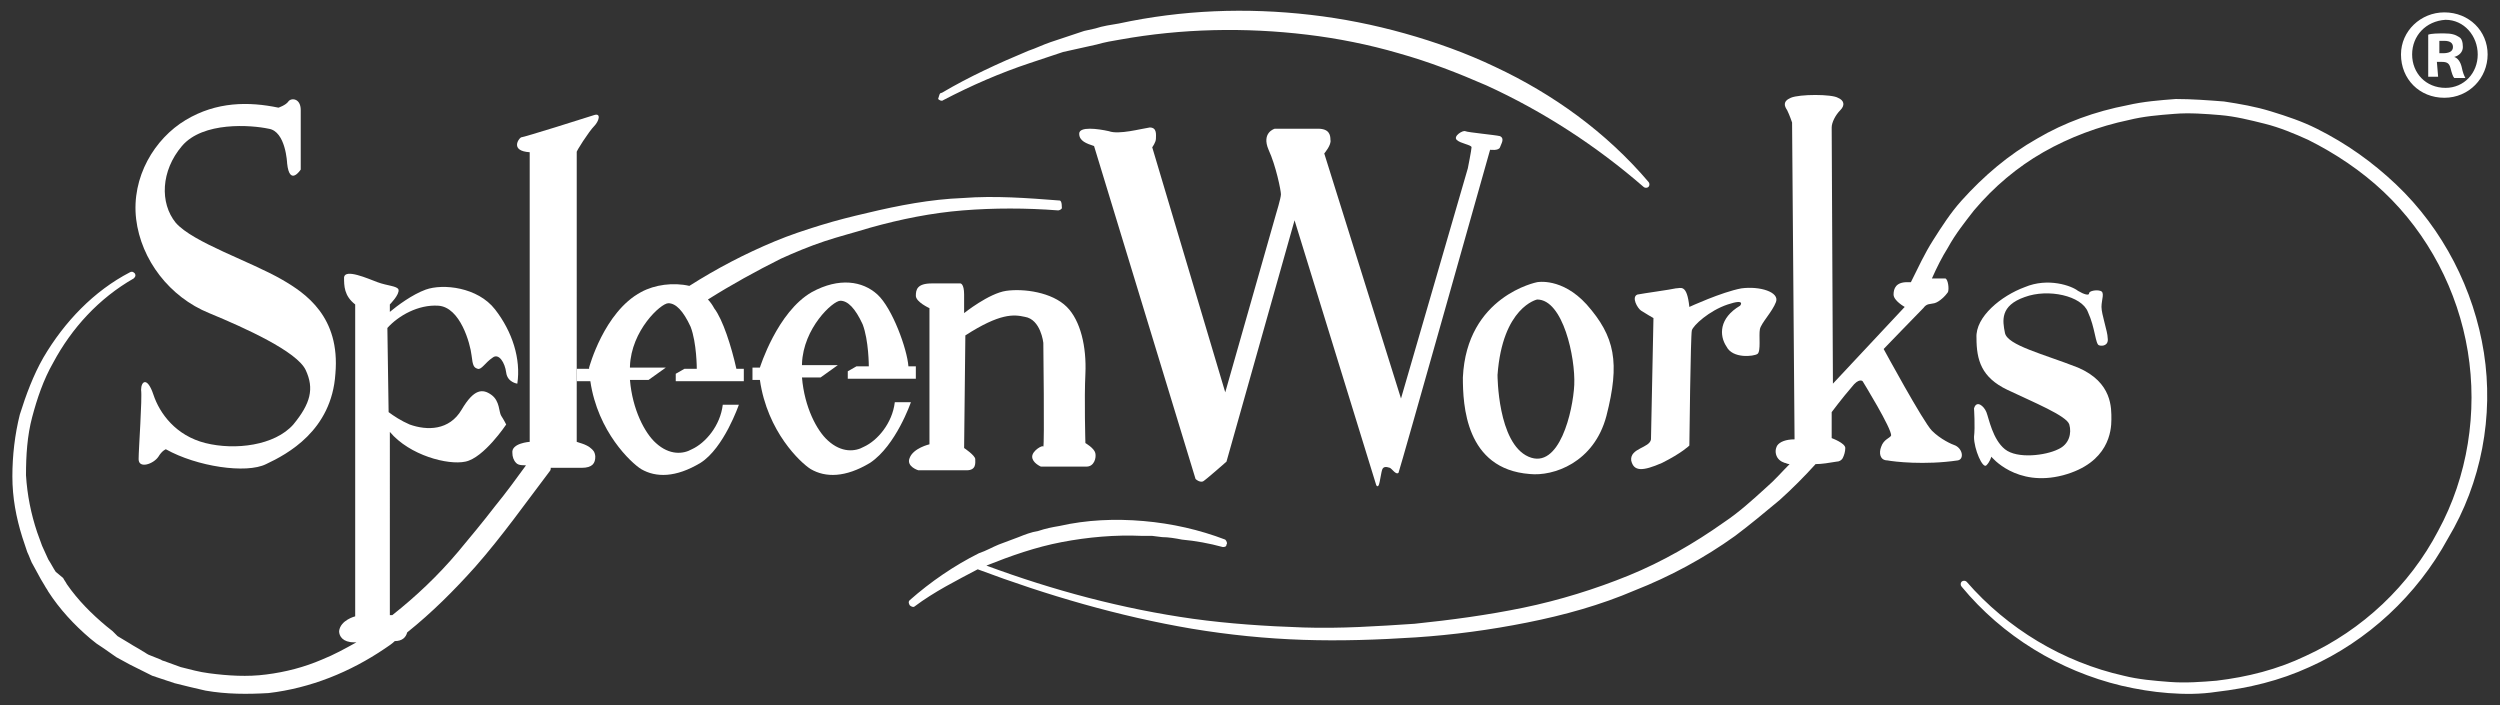
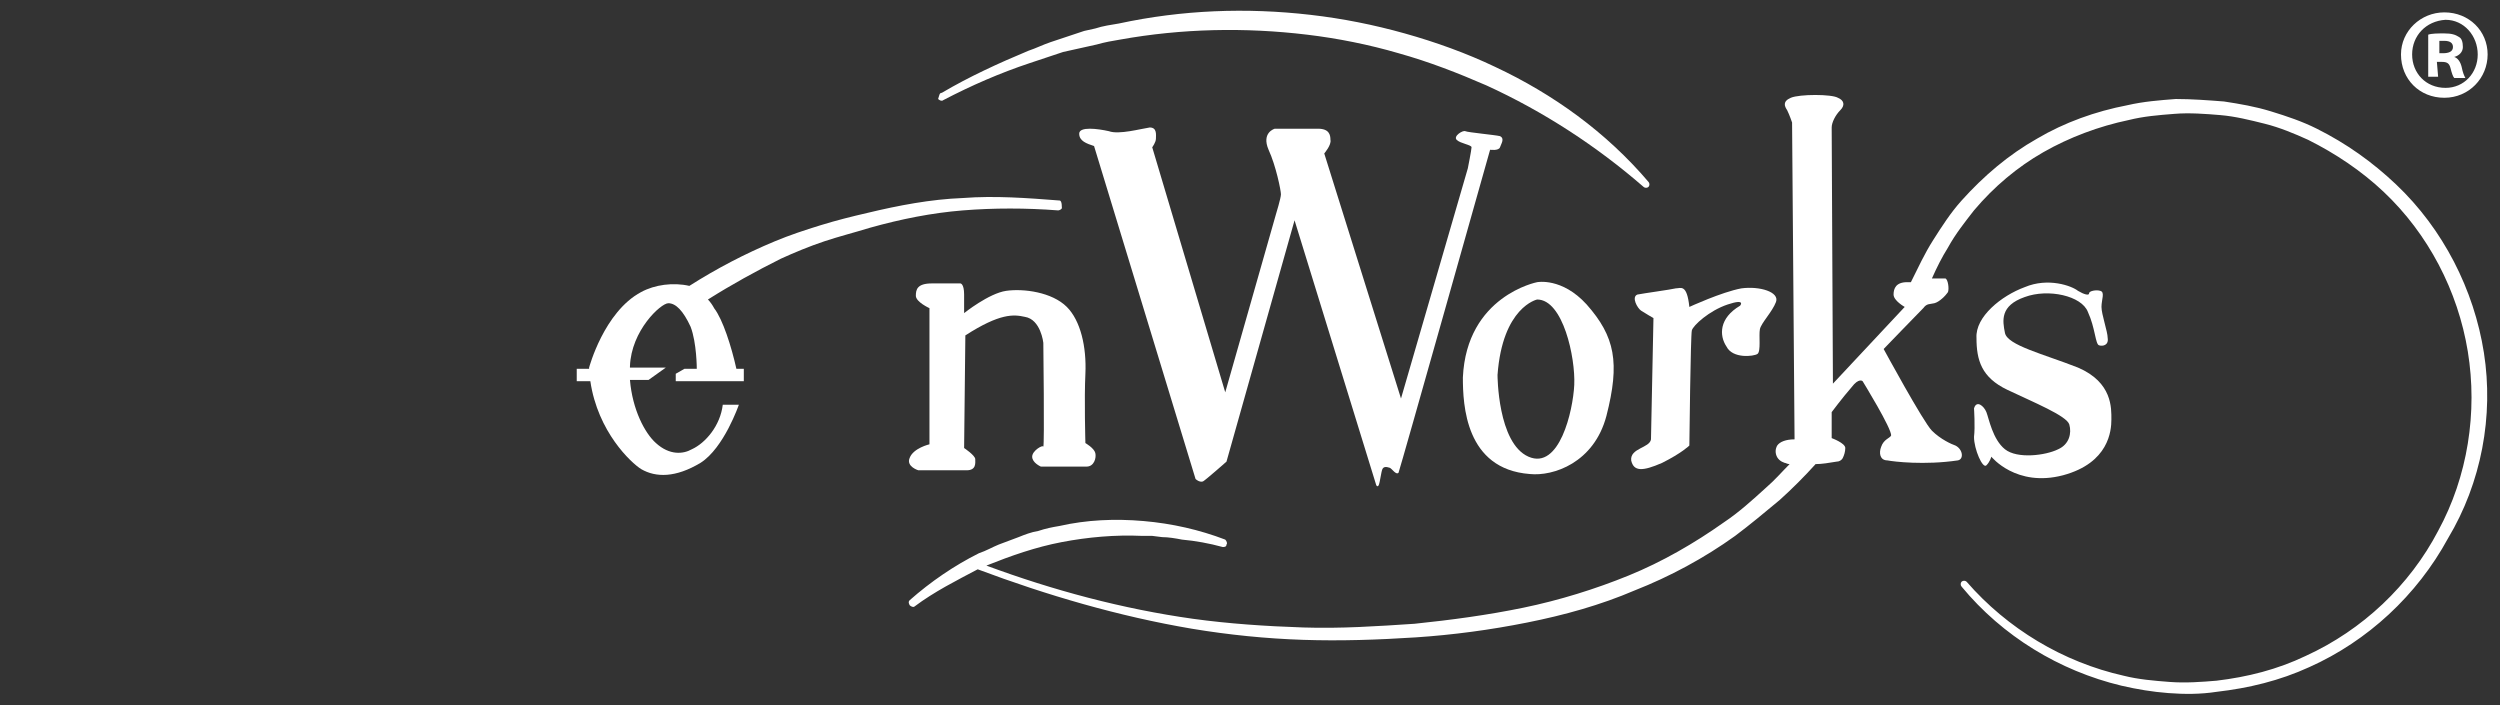
<svg xmlns="http://www.w3.org/2000/svg" version="1.1" id="Ebene_1" x="0px" y="0px" viewBox="0 0 202 57" style="enable-background:new 0 0 202 57;" xml:space="preserve">
  <rect x="0" y="0" width="202" height="57" fill="#333333" stroke="none" />
  <style type="text/css">
	.st0{fill:#FFFFFF;}
	.st1{fill:#FFFFFF;stroke:#FFFFFF;stroke-miterlimit:10;}
</style>
  <g>
    <g>
      <g>
        <path class="st0" d="M160.5,37.6c0.3-0.3,0.4-0.7,0.4-0.7s2,2.5,5.8,1.5c3.7-1,3.9-3.6,3.9-4.5s0.1-3-2.7-4.2     c-2.8-1.1-5.7-1.8-5.9-2.8s-0.4-2.2,1.6-2.9c1.9-0.7,4.6-0.1,5.1,1.2c0.6,1.3,0.6,2.6,0.9,2.7c0.3,0.1,0.8,0,0.7-0.6     c0-0.5-0.5-1.9-0.5-2.5s0.3-1.2-0.1-1.3c-0.3-0.1-0.9,0-0.9,0.2s-0.4,0.1-0.9-0.2c-0.5-0.4-2.4-1.1-4.3-0.3     c-1.9,0.7-4,2.4-3.9,4.1c0,1.8,0.4,3.2,2.5,4.2c2.1,1,4.8,2.1,5,2.8s0,1.6-0.9,2c-1,0.5-3.3,0.8-4.3,0s-1.3-2.5-1.5-3     s-0.8-1-1-0.3c0,0,0.1,1.5,0,2.3C159.5,36.3,160.2,37.9,160.5,37.6" />
      </g>
      <g>
-         <path class="st0" d="M16.9,25.3c2.9,1.2,7.1,3.1,7.8,4.6c0.7,1.5,0.4,2.7-1,4.4c-1.5,1.7-4.7,2.1-7.1,1.5     c-2.4-0.6-3.7-2.4-4.2-3.9s-1-1.1-1-0.4c0.1,0.7-0.2,4.8-0.2,5.6s1.2,0.4,1.6-0.2c0.3-0.5,0.6-0.6,0.6-0.6c2.5,1.4,6.5,2,8.1,1.2     c1.7-0.8,5.3-2.7,5.6-7.3c0.4-4.6-2.4-6.5-4.3-7.6c-2.6-1.5-7.2-3-8.6-4.6c-1.3-1.6-1.2-4.2,0.5-6.2c1.7-2,5.6-1.7,7-1.4     c1.4,0.2,1.5,2.8,1.5,2.8c0.2,1.9,1.1,0.5,1.1,0.5s0-3.8,0-4.8s-0.8-1-1-0.7s-0.8,0.5-0.8,0.5c-2.4-0.5-5-0.5-7.5,1s-4.4,4.6-4,8     C11.4,21,13.7,24,16.9,25.3" />
-       </g>
+         </g>
      <g>
-         <path class="st0" d="M73.6,32.5h-1.3c-0.2,1.7-1.4,3.1-2.5,3.6c-0.7,0.4-1.8,0.5-2.9-0.5c-0.9-0.8-1.9-2.7-2.1-5.1h1.5l1.4-1     h-2.9v-0.1c0.1-2.9,2.5-5.1,3.1-5.1s1.2,0.6,1.8,1.9c0.5,1.3,0.5,3.4,0.5,3.4h-1L68.5,30v0.6H74v-1h-0.6     c-0.1-1.4-1.3-4.7-2.5-5.8s-3.1-1.4-5.3-0.2c-2.8,1.6-4.2,6.1-4.2,6.1l0,0h-0.6v1h0.6c0.6,4.2,3.3,6.7,4.1,7.2     c1.2,0.7,2.8,0.7,4.8-0.5C72.4,36,73.6,32.5,73.6,32.5" />
-       </g>
+         </g>
      <g>
        <path class="st0" d="M83.4,36.9c0,0.5,0.7,0.8,0.7,0.8s3.2,0,3.7,0c0.6,0,0.8-0.7,0.7-1.1c-0.1-0.4-0.8-0.8-0.8-0.8     s-0.1-3.6,0-5.6c0.1-2.2-0.4-4.3-1.5-5.4c-1.2-1.2-3.5-1.5-4.9-1.3s-3.4,1.8-3.4,1.8v-1.5c0-0.9-0.3-0.9-0.3-0.9s-1.1,0-2.3,0     c-1.2,0-1.3,0.5-1.3,1s1.1,1,1.1,1v11c0,0-1.3,0.3-1.6,1.1c-0.3,0.7,0.7,1,0.7,1s3,0,3.9,0c0.8,0,0.7-0.6,0.7-0.9     c0-0.3-0.9-0.9-0.9-0.9l0.1-9.1c2.8-1.8,3.9-1.7,4.8-1.5c1.3,0.2,1.5,2.1,1.5,2.1s0.1,8.2,0,8.4C84.3,35.9,83.4,36.4,83.4,36.9z" />
      </g>
      <g>
        <path class="st0" d="M97.2,38.9c0.2-0.1,1.9-1.6,1.9-1.6l5.5-19.5l6.6,21.4c0,0,0.1,0.2,0.2,0s0.2-1.1,0.3-1.3     c0.1-0.2,0.3-0.2,0.6-0.1c0.2,0.1,0.5,0.6,0.7,0.4c0.1-0.2,7.4-26.1,7.4-26.1s0.7,0.1,0.8-0.2c0.1-0.3,0.4-0.7,0-0.9     c-0.4-0.1-2.6-0.3-2.8-0.4c-0.2-0.1-1,0.4-0.7,0.7s1.2,0.4,1.2,0.6s-0.3,1.7-0.3,1.7l-5.4,18.6L107,12.4c0,0,0.6-0.7,0.5-1.1     c0-0.4-0.1-0.9-1-0.9s-3.5,0-3.5,0s-1.1,0.3-0.5,1.7c0.6,1.3,1,3.3,1,3.6s-0.4,1.6-0.4,1.6L99,31.7l-5.9-19.8     c0,0,0.3-0.4,0.3-0.7s0.1-0.9-0.5-0.9c-0.7,0.1-2.5,0.6-3.3,0.3c-0.9-0.2-2.4-0.4-2.4,0.2s0.6,0.8,1.2,1l8.2,26.9     C96.6,38.7,96.9,39,97.2,38.9" />
      </g>
      <g>
        <path class="st0" d="M123.6,38.3c1.9,0.2,5.2-0.9,6.2-4.7c1.1-4.3,0.7-6.4-1.6-9c-2-2.2-4-1.8-4-1.8s-5.7,1.1-6,7.7     C118.2,32.7,118.4,37.9,123.6,38.3 M124.2,24.2c2.1,0,3.1,4.7,3,6.9c-0.1,2.1-1.2,6.9-3.7,5.8s-2.5-6.6-2.5-6.6     C121.4,24.8,124.2,24.2,124.2,24.2" />
      </g>
      <g>
        <path class="st0" d="M135.4,23.3c-0.4,0.1-2.6,0.4-3.1,0.5c-0.5,0.2,0,1.1,0.3,1.3s1,0.6,1,0.6l-0.2,9.8     c-0.1,0.7-1.7,0.7-1.6,1.7c0.2,0.9,0.9,0.9,2.5,0.2c1.6-0.8,2.2-1.4,2.2-1.4s0.1-8.9,0.2-9.3c0.1-0.4,1.4-1.6,2.9-2.1     s1,0.1,1,0.1c-1.7,1-1.7,2.4-1.1,3.3c0.5,1,2.2,0.8,2.5,0.6s0.1-1.5,0.2-2c0.1-0.5,1-1.4,1.3-2.2s-1.3-1.3-2.8-1.1     c-1.6,0.3-4.2,1.5-4.2,1.5C136.3,22.9,135.8,23.3,135.4,23.3" />
      </g>
      <path class="st1" d="M74.9,50.4" />
      <path class="st0" d="M85.6,16.2C83,16,80.4,15.8,77.8,16c-2.6,0.1-5.2,0.6-7.7,1.2c-1.3,0.3-2.5,0.6-3.8,1s-2.5,0.8-3.7,1.3    c-2.4,1-4.7,2.2-6.9,3.6l0,0c-1.3-0.3-2.8-0.1-3.9,0.5c-3,1.6-4.2,6.1-4.2,6.1s0,0,0,0.1h-1v1h1.1c0.6,4.1,3.3,6.6,4.1,7.1    c1.2,0.7,2.8,0.7,4.8-0.5c1.9-1.2,3.1-4.7,3.1-4.7h-1.3c-0.2,1.7-1.4,3.1-2.5,3.6c-0.7,0.4-1.8,0.5-2.9-0.5    c-0.9-0.8-1.9-2.7-2.1-5.1h1.5l1.4-1h-2.9v-0.1c0.1-2.9,2.5-5.1,3.1-5.1s1.2,0.6,1.8,1.9c0.5,1.3,0.5,3.4,0.5,3.4h-1l-0.7,0.4v0.6    h5.5v-1h-0.6c-0.4-1.8-1.1-4-1.8-4.9c-0.1-0.2-0.3-0.5-0.5-0.7c1.9-1.2,3.9-2.3,5.9-3.3c1.1-0.5,2.3-1,3.5-1.4    c1.2-0.4,2.4-0.7,3.7-1.1c2.5-0.7,5-1.2,7.5-1.4s5.1-0.2,7.7,0c0.1,0,0.3-0.1,0.3-0.2C85.8,16.3,85.7,16.2,85.6,16.2z" />
-       <path class="st0" d="M48,10.2c0.4-0.4,0.6-1.1,0-0.9s-5.7,1.8-5.9,1.8c-0.2,0.1-0.9,1.1,0.7,1.2v23.4c0,0-1.5,0.1-1.4,0.9    c0,0.3,0.1,0.6,0.3,0.8c0.1,0.1,0.2,0.2,0.8,0.2c-0.8,1.1-1.6,2.2-2.5,3.3c-1,1.3-2,2.5-3,3.7c-1.6,1.9-3.4,3.6-5.3,5.1    c-0.1,0-0.2,0-0.2,0V34.9c1.6,1.9,4.7,2.7,6.1,2.4c1.5-0.3,3.3-3,3.3-3s-0.2-0.4-0.4-0.7s-0.1-1.2-0.8-1.7s-1.4-0.5-2.4,1.2    s-2.8,1.7-4.2,1.2c-0.7-0.3-1.3-0.7-1.7-1l-0.1-6.8c0.9-1,2.5-1.9,4.1-1.8c1.8,0.1,2.6,3.1,2.7,4c0.1,0.9,0.2,1,0.5,1.1    s0.6-0.5,1.2-0.9c0.5-0.4,1,0.4,1.1,1.2s0.9,0.9,0.9,0.9c0.3-2-0.4-4.2-1.8-6c-1.4-1.8-4.2-2.1-5.6-1.6c-1.1,0.4-2.3,1.3-2.9,1.8    v-0.6c0,0,0.8-0.8,0.7-1.2c-0.1-0.3-0.9-0.3-1.7-0.6c-0.8-0.3-2.6-1.1-2.7-0.4c0,0.7,0,1.5,0.9,2.2v25.2c0,0-1.2,0.3-1.3,1.2    c0,0.4,0.3,0.9,1.2,0.9c0.1,0,0.1,0,0.2,0c-0.9,0.5-1.8,1-2.8,1.4c-1.4,0.6-2.9,1-4.5,1.2c-1.5,0.2-3.1,0.1-4.6-0.1    c-0.8-0.1-1.5-0.3-2.3-0.5l-1.1-0.4c-0.2-0.1-0.4-0.1-0.5-0.2l-0.5-0.2L12,52.9c-0.2-0.1-0.3-0.2-0.5-0.3c-0.3-0.2-0.7-0.4-1-0.6    l-1-0.6l-0.2-0.2L9.1,51l-0.5-0.4c-1.2-1-2.3-2.1-3.2-3.4c-0.1-0.2-0.2-0.3-0.3-0.5l-0.6-0.5c-0.2-0.3-0.4-0.7-0.6-1l-0.5-1.1    L3,43c-0.5-1.5-0.8-3-0.9-4.6c0-1.6,0.1-3.2,0.5-4.7s0.9-3,1.7-4.4c1.5-2.8,3.7-5.2,6.5-6.8l0,0c0.1-0.1,0.2-0.2,0.1-0.4    c-0.1-0.1-0.2-0.2-0.4-0.1c-2.9,1.5-5.3,4-7,6.9c-0.8,1.4-1.4,3-1.9,4.6c-0.4,1.6-0.6,3.3-0.6,5s0.3,3.3,0.8,4.9l0.4,1.2    c0.2,0.4,0.3,0.8,0.5,1.1c0.2,0.4,0.4,0.7,0.6,1.1l0.3,0.5c0.1,0.2,0.2,0.3,0.3,0.5c0.9,1.4,2.1,2.7,3.4,3.8L7.8,52l0.3,0.2    l0.3,0.2l1,0.7c0.4,0.2,0.7,0.4,1.1,0.6c0.2,0.1,0.4,0.2,0.6,0.3l0.6,0.3l0.6,0.3l0.3,0.1l0.3,0.1l1.2,0.4    c0.8,0.2,1.6,0.4,2.5,0.6c1.7,0.3,3.4,0.3,5.1,0.2c3.4-0.4,6.6-1.7,9.4-3.6c0.3-0.2,0.6-0.4,0.8-0.6c0.6,0,0.9-0.3,1-0.7    c2-1.6,3.8-3.4,5.5-5.3c2.2-2.5,4.1-5.2,6-7.7l0,0c0.1-0.1,0.1-0.2,0.1-0.3c0.9,0,1.6,0,2.5,0s1.1-0.4,1.1-0.9c0,0,0-0.2-0.1-0.4    c-0.4-0.6-1.2-0.7-1.4-0.8V12.3C46.5,12.3,47.6,10.6,48,10.2z" />
      <path class="st1" d="M161.5,16" />
-       <path class="st1" d="M159.6,46.2" />
      <path class="st0" d="M200.7,28.5c-0.8-5.1-3.3-10-7.1-13.6c-1.9-1.8-4-3.3-6.4-4.5c-1.2-0.6-2.4-1-3.7-1.4s-2.5-0.6-3.8-0.8    c-1.3-0.1-2.6-0.2-3.9-0.2c-1.3,0.1-2.6,0.2-3.9,0.5c-2.6,0.5-5.1,1.4-7.3,2.7c-2.3,1.3-4.3,3-6.1,5c-0.9,1-1.6,2.1-2.3,3.2    s-1.2,2.2-1.8,3.4c-0.1,0-0.2,0-0.3,0c-0.9,0-1.1,0.5-1.1,1s0.9,1,0.9,1l-5.8,6.2c0,0-0.1-20.2-0.1-20.7c0-0.4,0.3-1,0.7-1.4    s0.3-0.8-0.2-1c-0.5-0.3-3.1-0.3-3.8,0s-0.5,0.7-0.3,1c0.2,0.4,0.4,1,0.4,1l0.2,25.6c-0.7,0-1.2,0.2-1.4,0.5c0,0-0.2,0.3-0.1,0.7    c0.1,0.4,0.4,0.6,0.7,0.7c0.1,0,0.2,0.1,0.4,0.1c-0.6,0.6-1.2,1.3-1.9,1.9c-1.1,1-2.2,2-3.4,2.8c-2.4,1.7-5,3.2-7.7,4.3    s-5.6,2-8.5,2.6s-5.9,1-8.8,1.3c-3,0.2-6,0.4-9,0.3s-6-0.3-8.9-0.7c-5.7-0.8-11.3-2.3-16.7-4.3c2-0.8,4-1.5,6.1-1.9    s4.3-0.6,6.5-0.5h0.8l0.8,0.1c0.5,0,1.1,0.1,1.6,0.2c1.1,0.1,2.2,0.3,3.3,0.6c0.1,0,0.3,0,0.3-0.2c0.1-0.1,0-0.3-0.1-0.4    c-2.1-0.8-4.3-1.3-6.6-1.5c-2.3-0.2-4.6-0.1-6.8,0.4c-0.6,0.1-1.1,0.2-1.7,0.4c-0.6,0.1-1.1,0.3-1.6,0.5s-1.1,0.4-1.6,0.6    s-1,0.5-1.6,0.7c-2,1-3.9,2.3-5.6,3.8c-0.1,0.1-0.1,0.2,0,0.4c0.1,0.1,0.3,0.2,0.4,0.1l0,0c1.6-1.2,3.4-2.1,5.1-3    c5.6,2.1,11.4,3.8,17.3,4.8c3,0.5,6,0.8,9,0.9s6,0,9.1-0.2c3-0.2,6-0.6,9-1.2s5.9-1.4,8.7-2.6c2.8-1.1,5.6-2.6,8.1-4.4    c1.2-0.9,2.4-1.9,3.6-2.9c1-0.9,2-1.9,2.9-2.9c0.5,0,1.1-0.1,1.7-0.2c0.2,0,0.4-0.1,0.5-0.3s0.2-0.5,0.2-0.8    c0-0.4-1.1-0.8-1.1-0.8v-2.1c0,0,0.9-1.2,1.6-2c0.6-0.8,0.9-0.5,0.9-0.5s2.4,3.9,2.3,4.4c-0.1,0.2-0.6,0.3-0.8,0.9    c-0.2,0.5-0.1,1.1,0.5,1.1c0.5,0.1,3,0.4,5.7,0c0.5-0.1,0.4-0.9-0.2-1.2c-0.3-0.1-1.2-0.5-1.9-1.2s-3.9-6.6-3.9-6.6    s2.8-2.9,3.2-3.3c0.3-0.4,0.5-0.3,0.9-0.4s0.9-0.6,1.1-0.9c0.1-0.3,0-1-0.2-1.1c0,0-0.6,0-1.1,0c0.4-0.9,0.8-1.7,1.3-2.5    c0.6-1.1,1.4-2.1,2.1-3c1.6-1.9,3.5-3.5,5.6-4.7s4.5-2.1,6.9-2.6c1.2-0.3,2.4-0.4,3.7-0.5c1.2-0.1,2.5,0,3.7,0.1s2.4,0.4,3.6,0.7    c1.2,0.3,2.4,0.8,3.5,1.3c2.2,1.1,4.3,2.5,6.1,4.2c3.6,3.4,6,8,6.8,12.9s0,10.1-2.4,14.5c-2.3,4.4-6.1,8-10.7,10.1    c-2.3,1.1-4.7,1.7-7.2,2c-1.2,0.1-2.5,0.2-3.8,0.1s-2.5-0.2-3.7-0.5c-4.9-1.1-9.4-3.8-12.7-7.6c-0.1-0.1-0.3-0.1-0.4,0    c-0.1,0.1-0.1,0.3,0,0.4c3.3,4,7.9,6.8,12.9,8c1.3,0.3,2.5,0.5,3.8,0.6s2.6,0.1,3.9-0.1c2.6-0.3,5.1-0.9,7.5-2    c4.7-2.1,8.7-5.8,11.2-10.4C200.5,39,201.5,33.6,200.7,28.5z" />
      <path class="st0" d="M76.1,7.5c2.2-1.3,4.6-2.4,7-3.4c0.6-0.2,1.2-0.5,1.8-0.7l0.9-0.3l0.9-0.3l0.9-0.3l0.9-0.2    c0.6-0.2,1.3-0.3,1.9-0.4c5.1-1.1,10.3-1.3,15.5-0.7c2.6,0.3,5.1,0.8,7.6,1.5s5,1.6,7.3,2.7c4.7,2.2,9,5.3,12.4,9.3    c0.1,0.1,0.1,0.3,0,0.4c-0.1,0.1-0.3,0.1-0.4,0c-3.8-3.3-8.1-6.1-12.7-8.2c-2.3-1-4.6-1.9-7.1-2.6c-2.4-0.7-4.9-1.2-7.4-1.5    c-5-0.6-10.1-0.5-15.1,0.4c-0.6,0.1-1.2,0.2-1.9,0.4l-0.9,0.2L86.8,4l-0.9,0.2L85,4.5c-0.6,0.2-1.2,0.4-1.8,0.6    c-2.4,0.8-4.7,1.8-7,3c-0.1,0.1-0.3,0-0.4-0.1C75.9,7.7,75.9,7.5,76.1,7.5z" />
      <g>
        <path class="st0" d="M201,4.4c0,1.9-1.5,3.5-3.5,3.5S194,6.4,194,4.4c0-1.9,1.6-3.4,3.5-3.4C199.5,1,201,2.5,201,4.4z M194.9,4.4     c0,1.5,1.1,2.7,2.7,2.7c1.5,0,2.6-1.2,2.6-2.7s-1.1-2.8-2.6-2.8C196,1.7,194.9,2.9,194.9,4.4z M197,6.2h-0.8V2.8     c0.3-0.1,0.8-0.1,1.3-0.1c0.6,0,0.9,0.1,1.2,0.3c0.2,0.1,0.3,0.4,0.3,0.8s-0.3,0.7-0.7,0.8l0,0c0.3,0.1,0.5,0.4,0.6,0.8     c0.1,0.5,0.2,0.7,0.3,0.9h-0.9c-0.1-0.1-0.2-0.4-0.3-0.8S197.7,5,197.3,5h-0.4L197,6.2L197,6.2z M197,4.3h0.4     c0.4,0,0.8-0.1,0.8-0.5c0-0.3-0.2-0.5-0.7-0.5c-0.2,0-0.4,0-0.4,0v1H197z" />
      </g>
    </g>
  </g>
</svg>